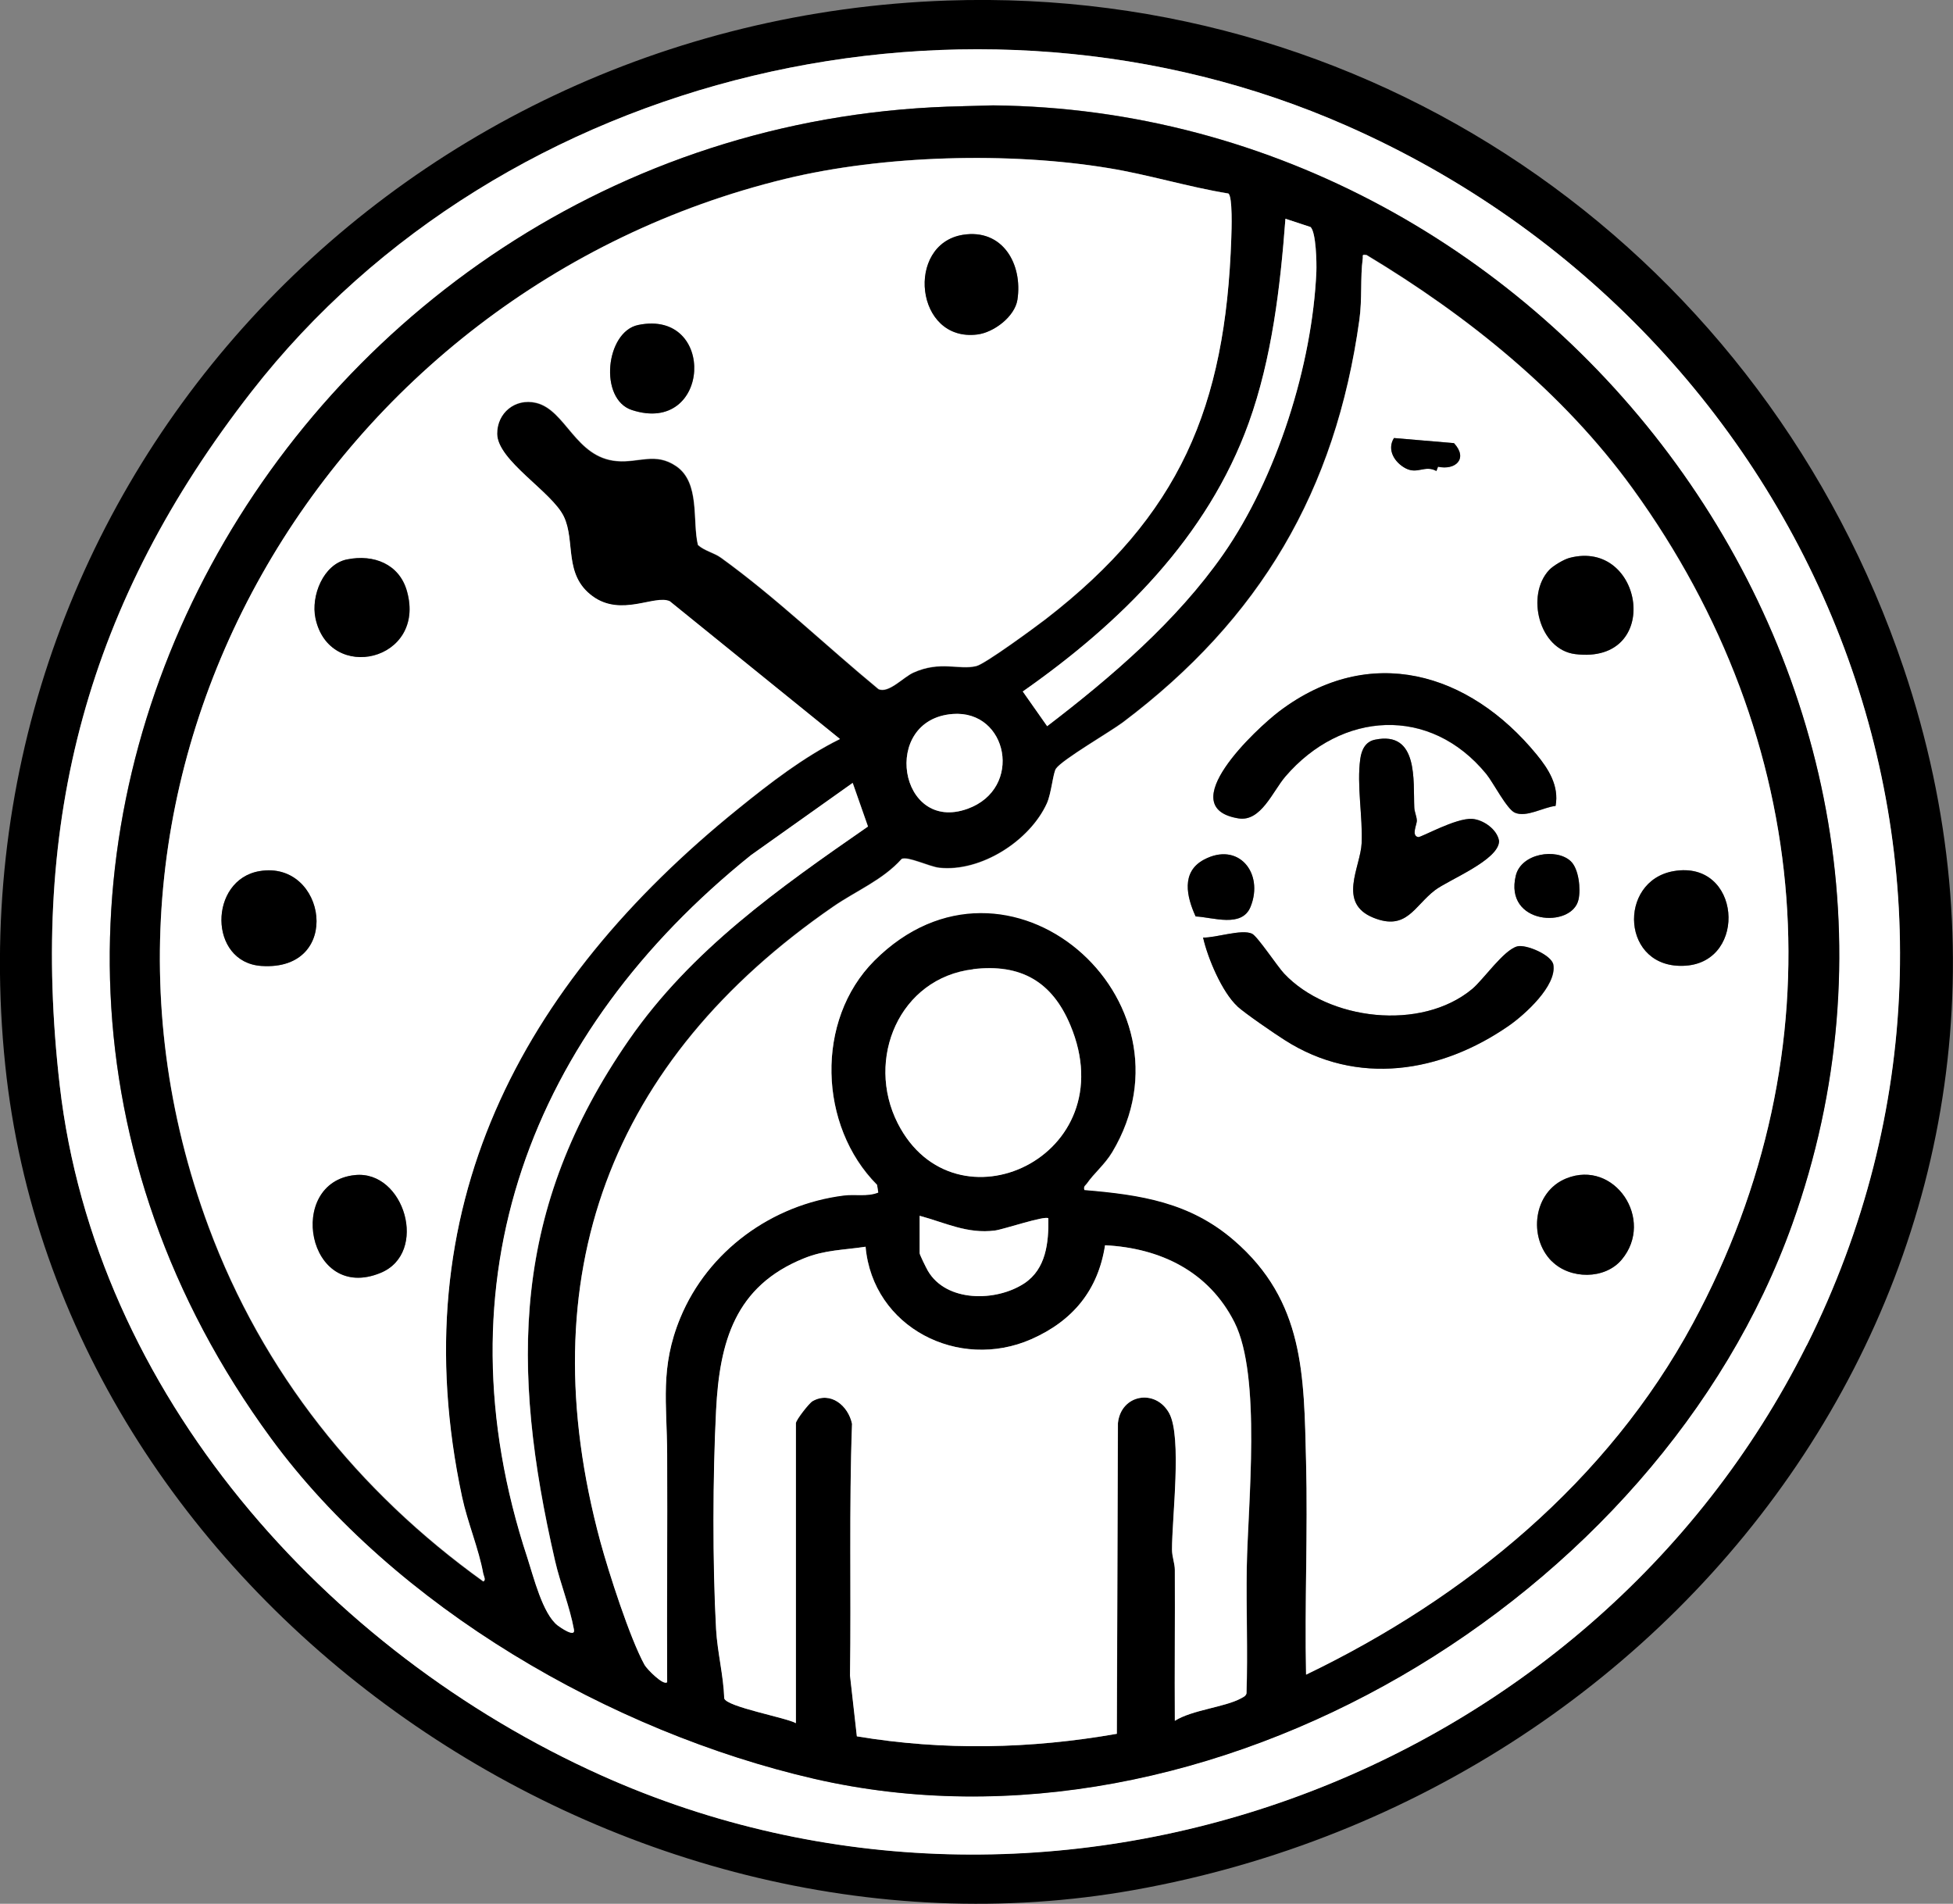
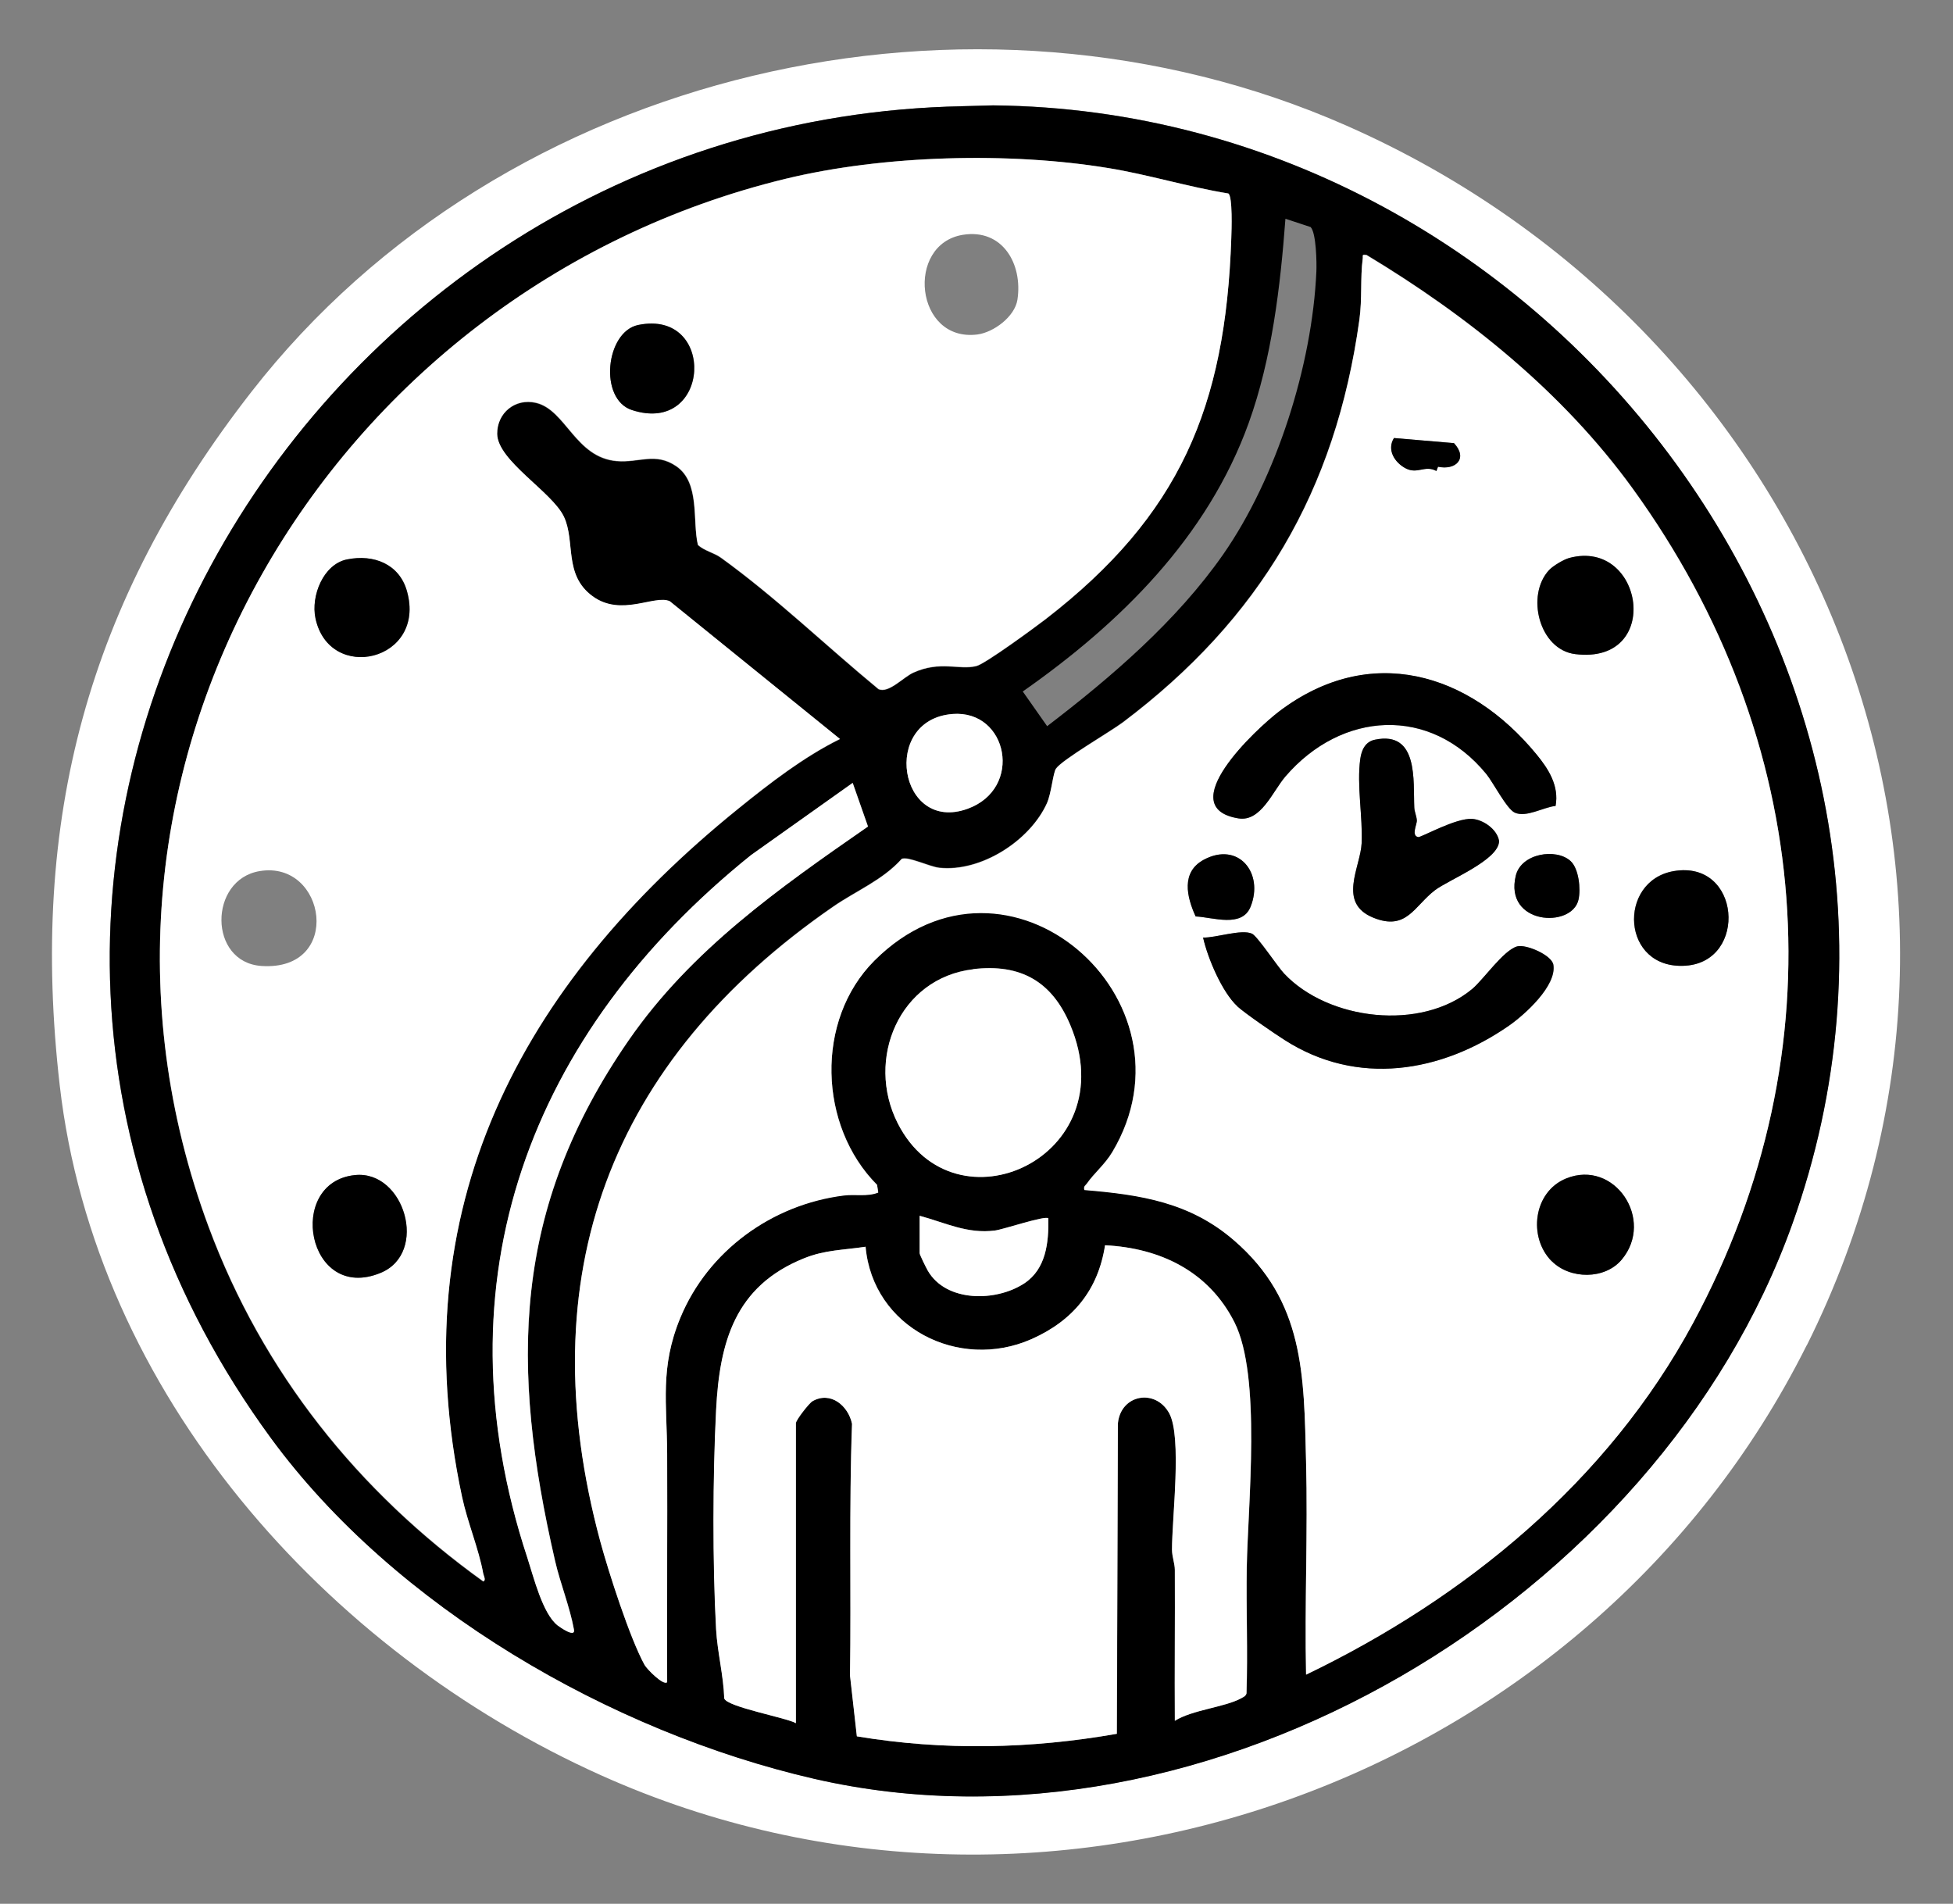
<svg xmlns="http://www.w3.org/2000/svg" id="_レイヤー_2" data-name="レイヤー 2" viewBox="0 0 145.81 142.12">
  <rect x="0" y="0" width="145.81" height="142.12" fill="#808080" stroke="none" />
  <defs>
    <style>
      .cls-1 {
        fill: #fff;
      }
    </style>
  </defs>
  <g id="_レイヤー_1-2" data-name="レイヤー 1">
    <g>
-       <path d="M70.74.04c32.55-1.11,61.08,19.28,71.39,49.85,14.35,42.53-15.11,83.64-57.46,91.2C45.89,148.01,4.51,119.22.39,79.51-3.99,37.2,28.68,1.48,70.74.04ZM134.88,100.44c17.46-34.93.67-75.63-34.36-91.06C72.62-2.92,37.57,5.12,18.77,29.23,6.56,44.91,2.17,61.18,4.46,81.02c2.64,22.96,19.86,42.27,40.42,51.5,33.49,15.03,73.77.38,90-32.09Z" />
      <path class="cls-1" d="M134.88,100.44c-16.23,32.47-56.52,47.12-90,32.09-20.56-9.23-37.78-28.54-40.42-51.5-2.28-19.84,2.1-36.12,14.32-51.79C37.57,5.12,72.62-2.92,100.53,9.38c35.03,15.43,51.82,56.13,34.36,91.06ZM71.89,7.93c-49.9.93-82.56,57.28-51.66,99.43,9.25,12.61,25.4,21.93,40.54,25.42,29.49,6.79,63.02-13.42,73.03-41.4,14.44-40.35-17.64-83.11-59.66-83.52l-2.26.06Z" />
      <path d="M71.89,7.93l2.26-.06c42.02.41,74.1,43.17,59.66,83.52-10.01,27.98-43.54,48.19-73.03,41.4-15.15-3.49-31.3-12.81-40.54-25.42C-10.67,65.21,22,8.86,71.89,7.93ZM91.71,14.44c-3.01-.49-5.96-1.41-8.97-1.9-7.4-1.21-16.79-.97-24.09.8C24.4,21.66,2.98,57.72,15.58,91.63c4.03,10.83,11.14,19.73,20.49,26.44.24-.07.04-.41,0-.58-.34-1.85-1.17-3.81-1.58-5.72-4.58-21.47,4.32-38.21,20.62-51.38,2.34-1.89,4.91-3.88,7.59-5.2l-12.7-10.28c-1.13-.53-3.62,1.19-5.77-.38-2.18-1.6-1.25-4.07-2.14-5.94s-4.96-4.16-4.98-6.18c-.01-1.56,1.34-2.69,2.9-2.32,2.23.52,2.93,4.09,6.04,4.35,1.65.14,2.88-.68,4.43.38,1.8,1.24,1.19,4.1,1.62,5.88.49.44,1.21.58,1.73.96,4.12,2.97,7.83,6.57,11.75,9.8.76.35,1.85-.89,2.61-1.23,2.02-.91,3.41-.17,4.7-.49.67-.16,4.37-2.89,5.17-3.5,10.02-7.74,13.43-15.83,13.86-28.44.02-.56.11-3.12-.22-3.33ZM97.85,16.95l-1.88-.62c-.38,5.07-1.01,10.44-2.74,15.24-3.08,8.54-9.59,14.95-16.87,20.05l1.82,2.59c4.79-3.66,9.67-7.85,13.14-12.82,3.99-5.73,6.65-14.14,6.96-21.12.03-.65-.01-2.9-.43-3.32ZM97.51,124.99c11.94-5.75,22.52-14.44,28.88-26.22,11.04-20.45,9.05-43.61-4.49-62.31-5.21-7.18-12.31-12.88-19.87-17.44-.39-.05-.25.02-.29.28-.19,1.41-.03,2.98-.25,4.56-1.78,12.77-7.42,22.33-17.65,30.04-.93.7-4.51,2.78-5,3.46-.22.31-.34,1.83-.68,2.59-1.27,2.81-4.93,5.15-8.04,4.81-.73-.08-2.33-.87-2.8-.66-1.41,1.58-3.4,2.38-5.11,3.56-16.67,11.5-22.74,27.56-17.39,47.4.62,2.31,2.2,7.2,3.3,9.2.18.32,1.42,1.59,1.69,1.29-.02-5.67.03-11.35,0-17.03-.01-3.77-.55-6.46.98-10.16,2.07-5.01,6.85-8.46,12.21-9.14.86-.11,1.73.11,2.57-.22l-.09-.57c-4.37-4.38-4.64-12.29-.2-16.74,9.93-9.94,24.56,2.91,17.76,14.3-.56.93-1.35,1.57-1.89,2.34-.11.16-.27.19-.19.48,4.22.35,7.87.92,11.16,3.75,5.27,4.55,5.23,10.08,5.39,16.53.13,5.28-.12,10.59,0,15.87ZM71.12,53.3c-5.39.42-4.01,8.93,1.11,7.08,4.2-1.51,3.02-7.41-1.11-7.08ZM63.66,58.45l-7.59,5.39c-16.48,13.26-23.52,31.74-16.69,52.45.48,1.45,1.15,4.17,2.26,5.05.2.16,1.33.94,1.22.32-.31-1.71-1.02-3.43-1.41-5.13-3.36-14.57-3.22-26.3,5.52-38.91,4.67-6.74,11.2-11.32,17.84-15.92l-1.14-3.25ZM72.66,72.35c-5.52.66-8.06,6.72-5.64,11.49,4.25,8.38,17.03,2.53,12.89-7.32-1.36-3.25-3.7-4.6-7.25-4.18ZM68.66,90.76v2.79c0,.12.49,1.1.61,1.31,1.38,2.37,5.11,2.33,7.21.94,1.62-1.07,1.82-3.04,1.79-4.85-.23-.23-3.36.83-3.99.91-2.07.26-3.7-.59-5.62-1.1ZM59.43,128.64v-22.4c0-.23.98-1.49,1.24-1.64,1.35-.77,2.67.33,2.95,1.69-.23,6.26-.06,12.58-.15,18.8l.51,4.53c6.48,1.08,12.98.94,19.41-.19l.08-23.19c.22-2.16,2.81-2.6,3.83-.74.97,1.78.2,7.86.21,10.18,0,.55.21,1.02.21,1.52.01,3.75-.03,7.51,0,11.26,1.3-.82,3.73-1.02,4.95-1.68.17-.09.35-.15.4-.37.11-3.13-.03-6.27.02-9.4.08-4.73,1.11-14.27-.92-18.3-1.91-3.79-5.51-5.54-9.66-5.75-.52,3.37-2.42,5.65-5.5,7.01-5.42,2.39-11.84-.86-12.38-6.9-1.64.25-3.04.23-4.61.87-5.13,2.08-6.29,6.22-6.55,11.33-.25,4.94-.27,11.44,0,16.36.1,1.72.55,3.43.61,5.16.21.64,4.59,1.42,5.36,1.85Z" />
      <path class="cls-1" d="M97.51,124.99c-.11-5.28.14-10.59,0-15.87-.16-6.46-.12-11.99-5.39-16.53-3.28-2.83-6.94-3.4-11.16-3.75-.08-.29.08-.32.19-.48.53-.77,1.33-1.41,1.89-2.34,6.81-11.38-7.83-24.23-17.76-14.3-4.44,4.45-4.17,12.35.2,16.74l.09.57c-.84.33-1.71.11-2.57.22-5.36.67-10.14,4.13-12.21,9.14-1.53,3.7-1,6.39-.98,10.16.02,5.68-.03,11.35,0,17.03-.27.29-1.51-.97-1.69-1.29-1.1-2-2.67-6.89-3.3-9.2-5.36-19.84.72-35.9,17.39-47.4,1.71-1.18,3.7-1.98,5.11-3.56.47-.21,2.07.58,2.8.66,3.1.34,6.76-2,8.04-4.81.34-.76.46-2.28.68-2.59.48-.69,4.07-2.76,5-3.46,10.23-7.71,15.88-17.26,17.65-30.04.22-1.58.06-3.15.25-4.56.04-.27-.11-.33.29-.28,7.57,4.55,14.67,10.25,19.87,17.44,13.55,18.7,15.53,41.86,4.49,62.31-6.36,11.78-16.94,20.47-28.88,26.22ZM107.36,34.84c1.31.29,2.27-.6,1.2-1.76l-4.48-.38c-.55.89.05,1.83.87,2.26.9.47,1.43-.27,2.3.2l.12-.32ZM115.66,42.55c-1.77,1.88-.76,5.95,1.95,6.28,6.56.81,5.11-8.65-.44-7.18-.43.11-1.21.58-1.51.9ZM116.14,60.16c.27-1.48-.52-2.73-1.42-3.83-5.05-6.15-12.46-8.32-19.2-3.23-1.73,1.31-8.03,7.19-3.06,8,1.68.27,2.55-2.03,3.51-3.13,4.18-4.86,10.79-5.32,15-.18.52.63,1.52,2.6,2.12,2.88.86.39,2.15-.41,3.05-.5ZM102.65,55.22c-.7.15-.99.77-1.09,1.42-.27,1.95.19,4.37.1,6.3-.08,1.8-1.85,4.47.88,5.57,2.48,1,3.03-.87,4.6-2.06,1.03-.78,4.78-2.25,4.78-3.67-.14-.87-1.18-1.59-2.01-1.65-1.23-.08-3.82,1.4-4.03,1.36-.54-.11-.08-.95-.1-1.25-.02-.33-.18-.64-.19-.96-.09-1.95.34-5.74-2.94-5.06ZM89.27,68.42c1.28.05,3.46.87,4.1-.73,1-2.51-.91-4.9-3.5-3.5-1.7.92-1.28,2.75-.6,4.24ZM117.26,64.28c-1.06-.98-3.68-.59-4.09,1.08-.89,3.68,4.19,3.97,4.68,1.8.18-.79.02-2.31-.59-2.88ZM124.96,65.03c-4.23.73-3.93,7.39.89,7.06,4.66-.32,4.12-7.92-.89-7.06ZM92.38,75.12c.58.53,2.78,2.04,3.54,2.52,5.41,3.46,11.67,2.45,16.74-1.07,1.18-.82,3.59-2.98,3.32-4.55-.12-.73-2.06-1.55-2.7-1.37-1.02.28-2.52,2.48-3.36,3.18-3.81,3.17-10.74,2.35-14.04-1.15-.5-.53-2-2.79-2.4-2.98-.78-.36-2.71.32-3.65.29.33,1.52,1.41,4.08,2.56,5.13ZM115.85,94.15c1.36,1.36,3.96,1.39,5.22-.12,2.49-2.98-.53-7.51-4.14-6.06-2.45.99-2.87,4.39-1.09,6.18Z" />
      <path class="cls-1" d="M91.71,14.44c.33.22.24,2.77.22,3.33-.43,12.62-3.84,20.7-13.86,28.44-.79.61-4.5,3.33-5.17,3.5-1.29.32-2.68-.42-4.7.49-.76.34-1.86,1.58-2.61,1.23-3.92-3.23-7.63-6.82-11.75-9.8-.52-.38-1.24-.51-1.73-.96-.43-1.79.19-4.65-1.62-5.88-1.55-1.06-2.78-.24-4.43-.38-3.1-.26-3.8-3.82-6.04-4.35-1.56-.36-2.91.76-2.9,2.32.02,2.01,4.1,4.33,4.98,6.18s-.04,4.34,2.14,5.94c2.15,1.58,4.64-.14,5.77.38l12.7,10.28c-2.68,1.32-5.26,3.31-7.59,5.2-16.3,13.17-25.2,29.91-20.62,51.38.41,1.92,1.25,3.88,1.58,5.72.03.17.23.51,0,.58-9.34-6.71-16.46-15.61-20.49-26.44C2.98,57.72,24.4,21.66,58.66,13.35c7.3-1.77,16.68-2.02,24.09-.8,3.01.49,5.96,1.41,8.97,1.9ZM71.88,17.53c-4.29.7-3.57,8.03,1.09,7.44,1.22-.16,2.79-1.33,2.99-2.59.41-2.67-1.11-5.33-4.08-4.85ZM47.65,24.26c-2.44.5-2.96,5.54-.47,6.35,5.91,1.92,6.34-7.55.47-6.35ZM25.92,41.76c-1.78.36-2.71,2.73-2.36,4.39,1.03,4.88,8.3,3.2,6.83-2.02-.57-2.03-2.49-2.77-4.46-2.37ZM19.38,65.03c-3.81.64-3.83,6.81.14,7.08,6.12.41,4.85-7.92-.14-7.08ZM26.51,87.72c-5.21.52-3.59,9.58,1.91,7.3,3.6-1.49,1.78-7.67-1.91-7.3Z" />
      <path class="cls-1" d="M59.43,128.64c-.77-.43-5.15-1.21-5.36-1.85-.06-1.73-.51-3.44-.61-5.16-.27-4.93-.25-11.42,0-16.36.26-5.11,1.42-9.26,6.55-11.33,1.57-.64,2.97-.62,4.61-.87.54,6.04,6.96,9.29,12.38,6.9,3.08-1.36,4.98-3.64,5.5-7.01,4.14.21,7.74,1.96,9.66,5.75,2.03,4.03,1,13.57.92,18.3-.05,3.13.08,6.27-.02,9.4-.06.21-.23.27-.4.37-1.22.67-3.65.86-4.95,1.68-.02-3.75.02-7.51,0-11.26,0-.5-.21-.97-.21-1.52-.01-2.32.76-8.4-.21-10.18-1.02-1.86-3.6-1.42-3.83.74l-.08,23.19c-6.43,1.13-12.93,1.27-19.41.19l-.51-4.53c.09-6.22-.08-12.54.15-18.8-.28-1.35-1.6-2.46-2.95-1.69-.26.15-1.24,1.41-1.24,1.64v22.4Z" />
      <path class="cls-1" d="M63.66,58.45l1.14,3.25c-6.63,4.6-13.17,9.19-17.84,15.92-8.74,12.61-8.88,24.34-5.52,38.91.39,1.69,1.1,3.42,1.41,5.13.11.62-1.02-.17-1.22-.32-1.12-.87-1.79-3.6-2.26-5.05-6.83-20.71.21-39.19,16.69-52.45l7.59-5.39Z" />
      <path class="cls-1" d="M72.66,72.35c3.55-.42,5.89.93,7.25,4.18,4.14,9.85-8.64,15.7-12.89,7.32-2.42-4.78.12-10.84,5.64-11.49Z" />
-       <path class="cls-1" d="M97.85,16.95c.41.42.45,2.67.43,3.32-.3,6.98-2.96,15.39-6.96,21.12-3.47,4.97-8.35,9.16-13.14,12.82l-1.82-2.59c7.28-5.1,13.79-11.51,16.87-20.05,1.73-4.8,2.36-10.17,2.74-15.24l1.88.62Z" />
      <path class="cls-1" d="M68.66,90.76c1.92.52,3.56,1.37,5.62,1.1.64-.08,3.76-1.14,3.99-.91.03,1.81-.17,3.77-1.79,4.85-2.11,1.39-5.84,1.43-7.21-.94-.12-.21-.61-1.19-.61-1.31v-2.79Z" />
      <path class="cls-1" d="M71.12,53.3c4.13-.32,5.31,5.57,1.11,7.08-5.12,1.84-6.5-6.66-1.11-7.08Z" />
      <path d="M116.14,60.16c-.9.09-2.19.89-3.05.5-.6-.27-1.61-2.25-2.12-2.88-4.21-5.14-10.82-4.68-15,.18-.95,1.11-1.83,3.41-3.51,3.13-4.97-.81,1.33-6.69,3.06-8,6.74-5.09,14.15-2.92,19.2,3.23.9,1.09,1.69,2.35,1.42,3.83Z" />
      <path d="M92.38,75.12c-1.14-1.05-2.22-3.61-2.56-5.13.94.03,2.87-.65,3.65-.29.41.19,1.9,2.45,2.4,2.98,3.3,3.5,10.23,4.32,14.04,1.15.84-.7,2.34-2.9,3.36-3.18.65-.18,2.58.64,2.7,1.37.26,1.57-2.14,3.73-3.32,4.55-5.07,3.52-11.33,4.54-16.74,1.07-.76-.48-2.96-1.99-3.54-2.52Z" />
      <path d="M102.65,55.22c3.28-.69,2.85,3.11,2.94,5.06.01.32.17.63.19.96.02.3-.44,1.14.1,1.25.21.04,2.8-1.44,4.03-1.36.83.06,1.87.78,2.01,1.65,0,1.42-3.75,2.89-4.78,3.67-1.56,1.19-2.12,3.06-4.6,2.06-2.72-1.1-.96-3.77-.88-5.57.09-1.93-.38-4.35-.1-6.3.09-.66.38-1.28,1.09-1.42Z" />
      <path d="M115.85,94.15c-1.78-1.79-1.37-5.19,1.09-6.18,3.6-1.45,6.63,3.08,4.14,6.06-1.26,1.51-3.87,1.48-5.22.12Z" />
      <path d="M115.66,42.55c.29-.31,1.08-.78,1.51-.9,5.55-1.47,7,7.99.44,7.18-2.7-.33-3.71-4.4-1.95-6.28Z" />
      <path d="M124.96,65.03c5.01-.86,5.55,6.74.89,7.06-4.82.33-5.12-6.33-.89-7.06Z" />
      <path d="M89.27,68.42c-.68-1.48-1.1-3.32.6-4.24,2.59-1.39,4.51.99,3.5,3.5-.64,1.61-2.83.79-4.1.73Z" />
      <path d="M117.26,64.28c.62.57.77,2.09.59,2.88-.49,2.17-5.58,1.88-4.68-1.8.41-1.67,3.03-2.06,4.09-1.08Z" />
      <path d="M107.36,34.84l-.12.32c-.87-.47-1.4.27-2.3-.2-.81-.43-1.42-1.37-.87-2.26l4.48.38c1.08,1.16.11,2.05-1.2,1.76Z" />
      <path d="M26.51,87.72c3.68-.37,5.51,5.81,1.91,7.3-5.49,2.27-7.12-6.78-1.91-7.3Z" />
-       <path d="M71.88,17.53c2.97-.48,4.49,2.18,4.08,4.85-.2,1.26-1.76,2.44-2.99,2.59-4.66.59-5.38-6.74-1.09-7.44Z" />
+       <path d="M71.88,17.53Z" />
      <path d="M25.92,41.76c1.97-.4,3.89.34,4.46,2.37,1.47,5.22-5.8,6.9-6.83,2.02-.35-1.66.58-4.03,2.36-4.39Z" />
-       <path d="M19.38,65.03c4.99-.84,6.26,7.49.14,7.08-3.97-.26-3.95-6.44-.14-7.08Z" />
      <path d="M47.65,24.26c5.86-1.2,5.43,8.27-.47,6.35-2.49-.81-1.97-5.85.47-6.35Z" />
    </g>
  </g>
</svg>